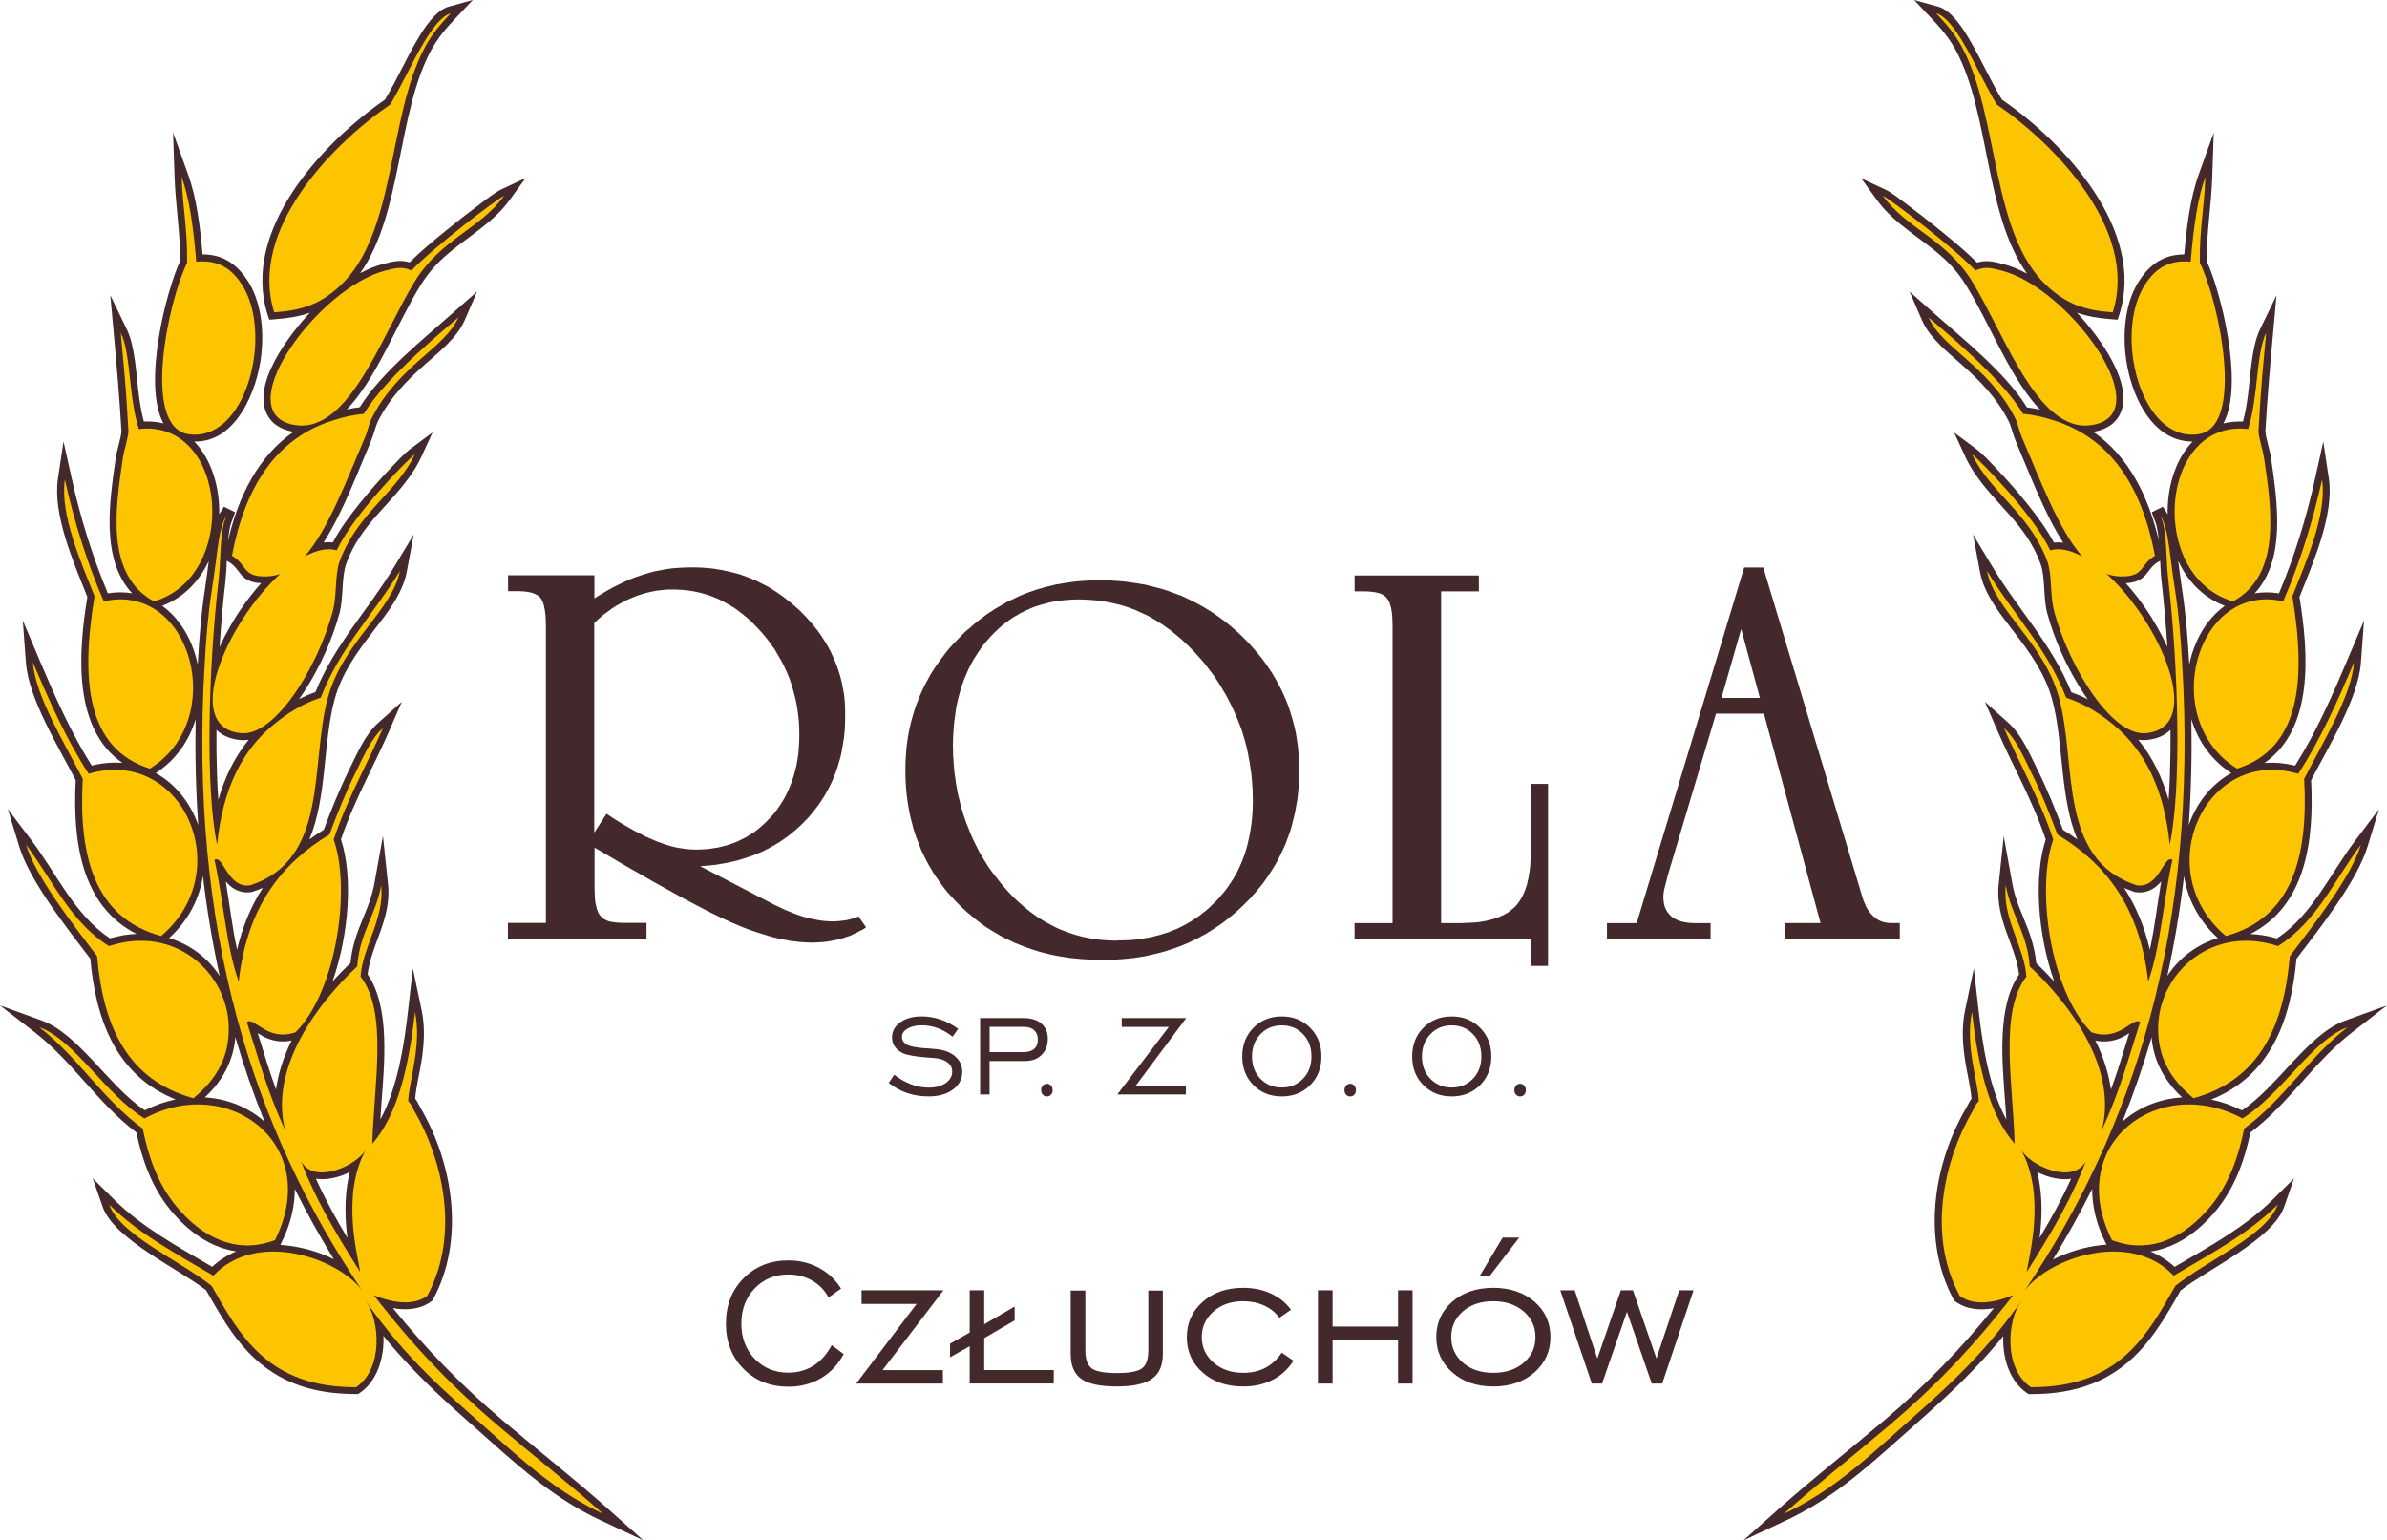
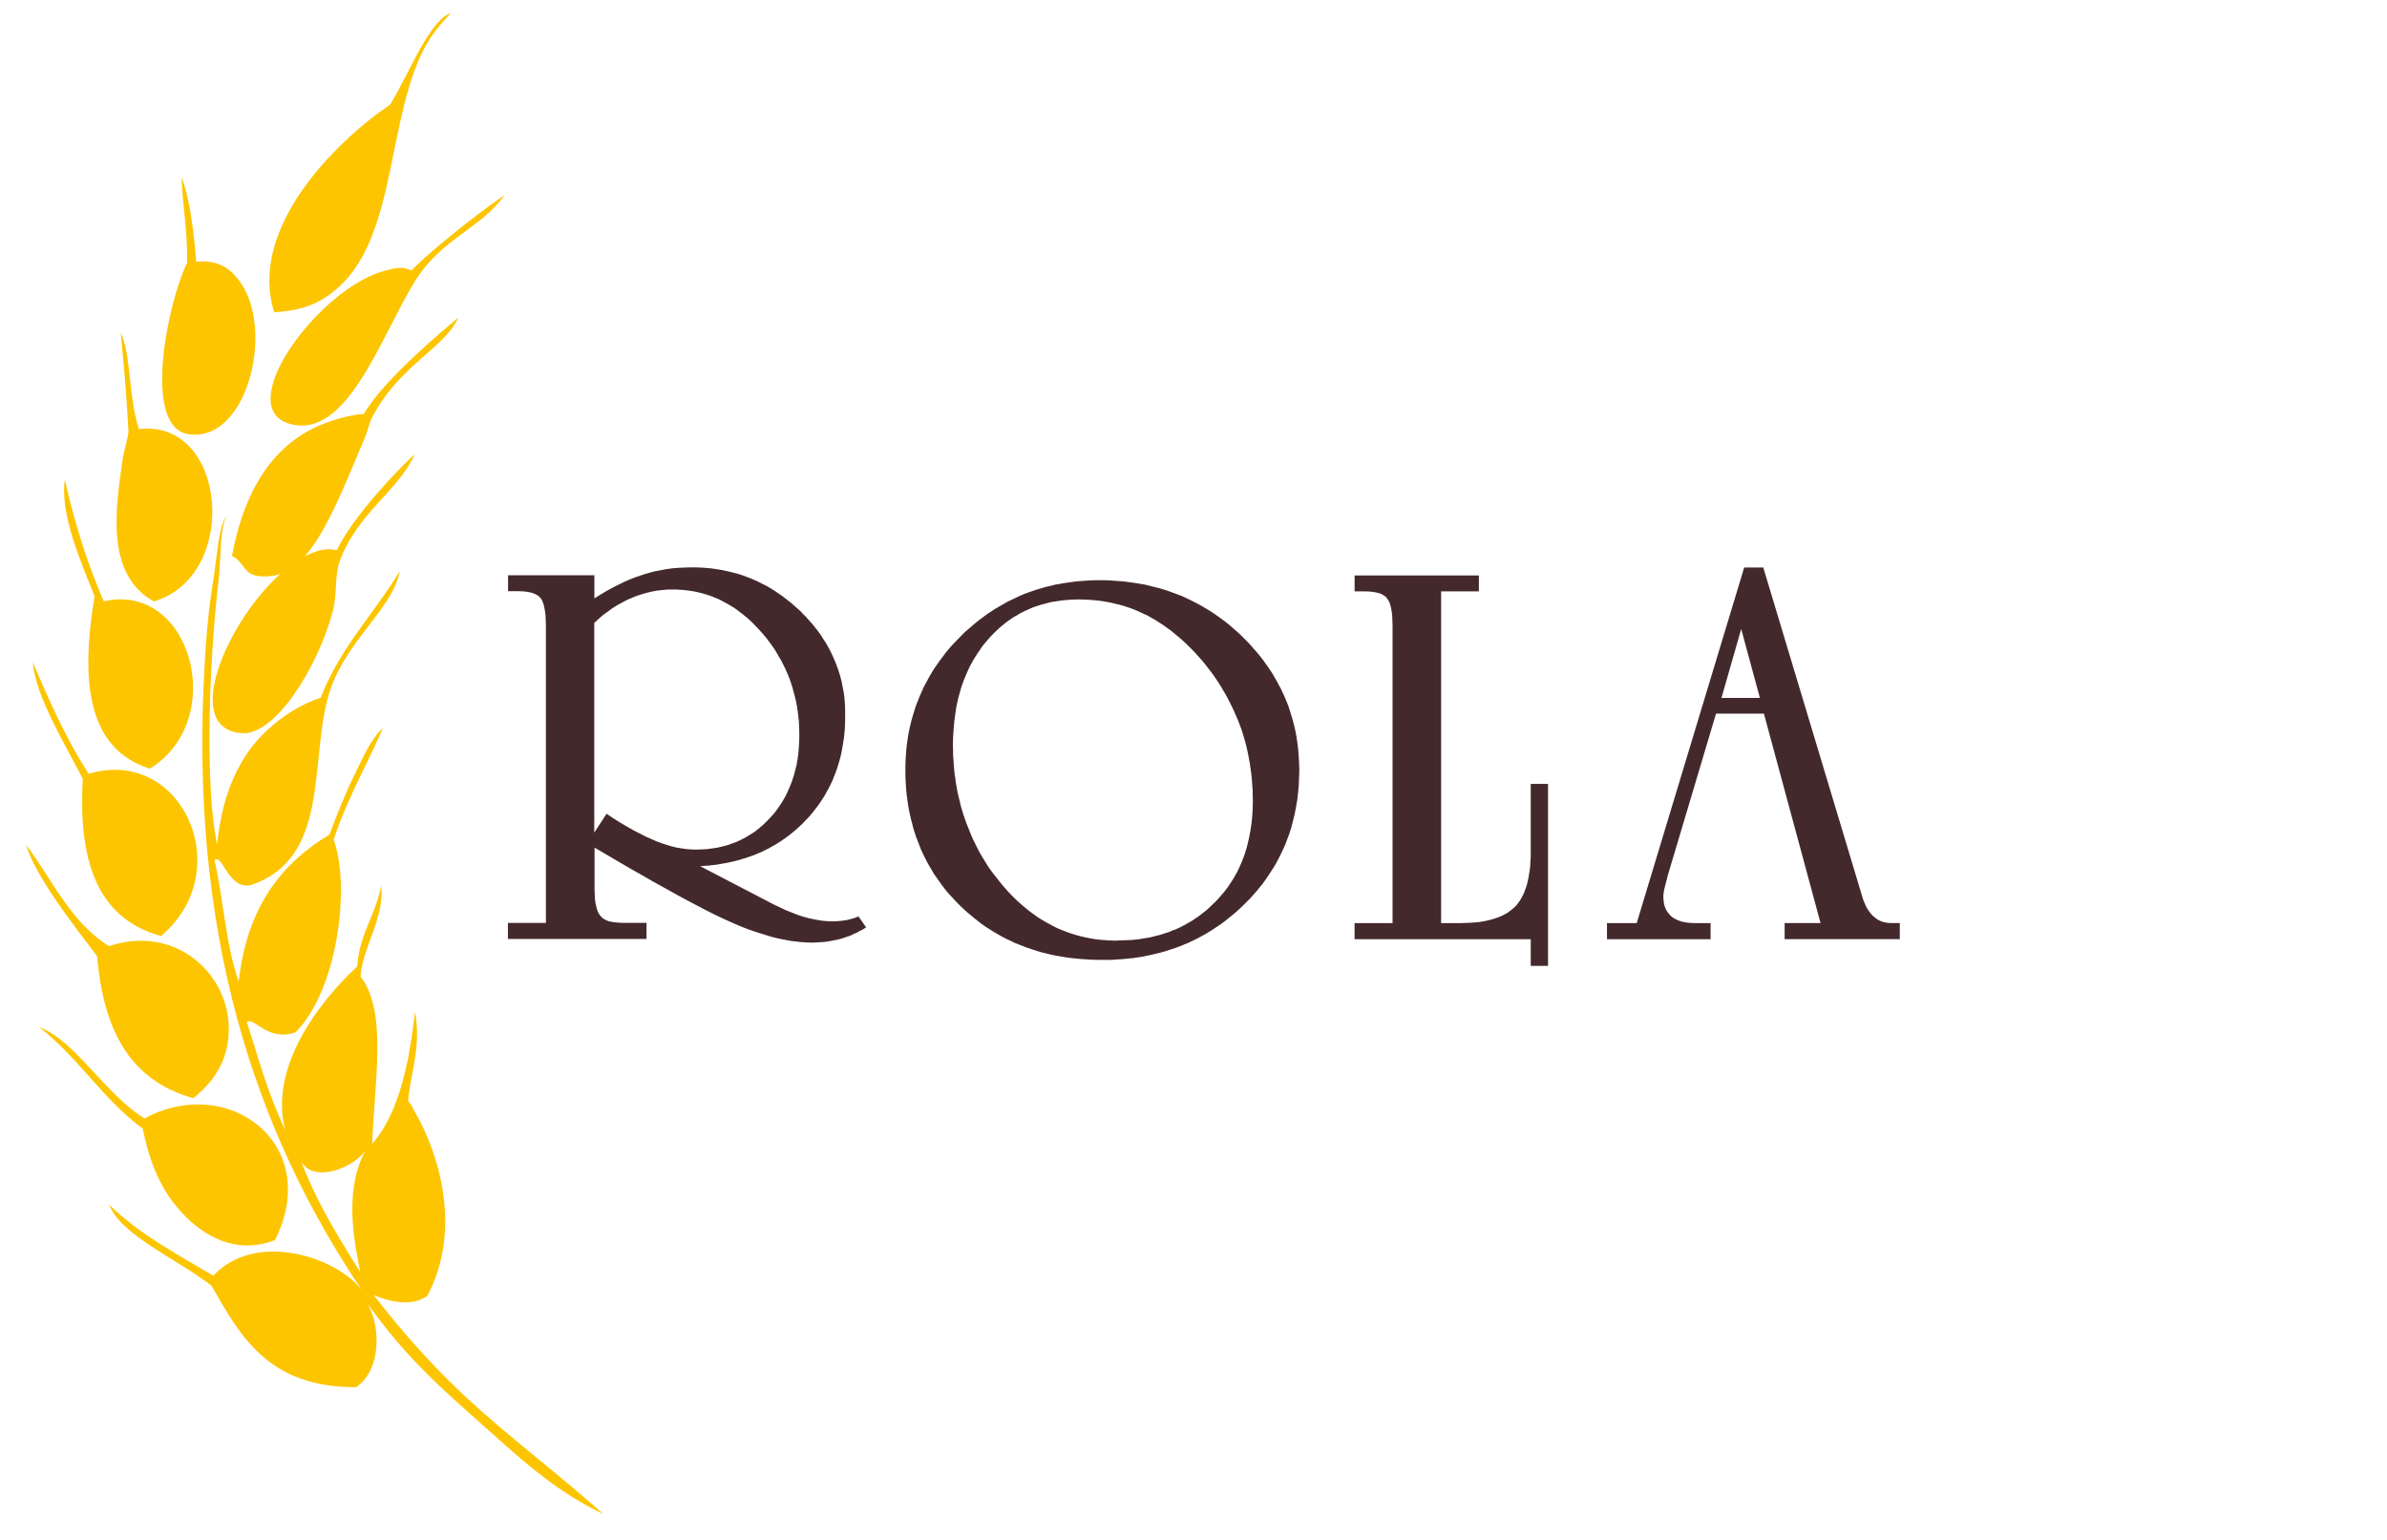
<svg xmlns="http://www.w3.org/2000/svg" xml:space="preserve" width="55.264mm" height="35.666mm" version="1.1" style="shape-rendering:geometricPrecision; text-rendering:geometricPrecision; image-rendering:optimizeQuality; fill-rule:evenodd; clip-rule:evenodd" viewBox="0 0 656.71 423.81">
  <defs>
    <style type="text/css">
   
    .fil0 {fill:#43292C}
    .fil2 {fill:#FDC500}
    .fil1 {fill:#43292C;fill-rule:nonzero}
   
  </style>
  </defs>
  <g id="Warstwa_x0020_1">
    <g id="_105553476005280">
      <path class="fil0" d="M163.49 171.35l0 57.73 3.39 -5.2 1.95 1.32 1.9 1.18 1.89 1.11 1.73 0.99 1.74 0.88 1.59 0.83 1.54 0.66 1.47 0.65 1.4 0.51 1.36 0.45 1.39 0.41 1.36 0.33 1.37 0.21 1.32 0.2 1.32 0.09 1.31 0.04 1.52 -0.04 1.51 -0.09 1.46 -0.2 1.42 -0.21 1.36 -0.33 1.38 -0.36 1.32 -0.46 1.31 -0.5 1.23 -0.59 1.24 -0.64 1.18 -0.73 1.18 -0.75 1.1 -0.87 1.09 -0.93 1.06 -1.01 1 -1.04 1 -1.09 0.91 -1.2 0.83 -1.19 0.77 -1.21 0.73 -1.29 0.63 -1.33 0.6 -1.36 0.54 -1.41 0.47 -1.42 0.41 -1.5 0.37 -1.5 0.27 -1.56 0.23 -1.6 0.13 -1.65 0.1 -1.68 0.04 -1.73 -0.04 -2.02 -0.1 -1.95 -0.22 -1.96 -0.27 -1.9 -0.37 -1.88 -0.47 -1.85 -0.5 -1.83 -0.59 -1.79 -0.69 -1.73 -0.78 -1.73 -0.82 -1.64 -0.94 -1.63 -0.97 -1.65 -1.1 -1.55 -1.17 -1.57 -1.25 -1.49 -1.31 -1.42 -1.32 -1.37 -1.38 -1.28 -1.4 -1.13 -0.73 -0.55 -0.7 -0.55 -0.71 -0.51 -0.74 -0.45 -0.77 -0.46 -0.73 -0.41 -0.77 -0.41 -0.74 -0.4 -0.75 -0.37 -0.8 -0.32 -0.77 -0.32 -0.82 -0.31 -0.77 -0.24 -0.82 -0.25 -0.82 -0.23 -0.82 -0.19 -0.82 -0.18 -0.82 -0.14 -0.86 -0.13 -0.87 -0.09 -0.83 -0.1 -0.85 -0.04 -0.92 -0.06 -0.86 0 -1.51 0 -1.45 0.15 -1.47 0.16 -1.48 0.28 -1.39 0.33 -1.38 0.41 -1.41 0.46 -1.32 0.55 -1.38 0.59 -1.36 0.74 -1.32 0.72 -1.28 0.82 -1.23 0.91 -1.28 0.92 -1.19 1.05 -1.19 1.09 0 -0zm-23.75 86.99l0 0 0 -4.42 10.45 0 0 -81.98 -0.05 -1.33 -0.05 -1.23 -0.13 -1.09 -0.18 -1.01 -0.18 -0.86 -0.27 -0.77 -0.13 -0.32 -0.19 -0.34 -0.13 -0.27 -0.19 -0.22 -0.23 -0.23 -0.22 -0.22 -0.26 -0.19 -0.28 -0.18 -0.64 -0.32 -0.73 -0.27 -0.82 -0.19 -0.91 -0.14 -1.01 -0.08 -1.08 -0.03 -2.73 0 0 -4.39 23.75 0 0 6.37 1.68 -1.05 1.66 -0.99 1.64 -0.91 1.64 -0.82 1.6 -0.78 1.64 -0.72 1.64 -0.63 1.64 -0.55 1.61 -0.5 1.66 -0.46 1.65 -0.31 1.69 -0.32 1.7 -0.24 1.71 -0.13 1.76 -0.09 1.72 -0.03 1.09 0 1.1 0.03 1.05 0.05 1.04 0.09 1.05 0.08 1.05 0.14 1.07 0.18 0.99 0.15 1.02 0.22 0.98 0.22 1 0.24 0.97 0.26 0.96 0.27 0.96 0.33 0.95 0.36 0.95 0.35 0.91 0.39 0.92 0.4 0.91 0.46 0.9 0.46 0.92 0.46 0.87 0.5 0.87 0.55 0.86 0.55 0.87 0.6 0.82 0.57 0.82 0.63 0.82 0.65 0.82 0.63 0.82 0.72 0.79 0.7 0.82 0.73 0.72 0.78 0.79 0.77 0.67 0.76 0.69 0.78 0.69 0.77 0.63 0.83 0.64 0.77 0.59 0.82 0.55 0.82 0.55 0.88 0.54 0.81 0.5 0.87 0.47 0.87 0.45 0.87 0.4 0.87 0.41 0.91 0.37 0.86 0.36 0.93 0.33 0.9 0.3 0.9 0.3 0.95 0.25 0.93 0.24 0.94 0.17 0.96 0.2 0.96 0.19 1 0.13 0.97 0.1 0.99 0.07 1 0.06 1.01 0.02 1.01 0 1.05 -0.02 2.17 -0.1 2.15 -0.22 2.11 -0.33 2.05 -0.18 1 -0.17 0.99 -0.23 1.01 -0.27 0.97 -0.27 0.95 -0.29 0.97 -0.31 0.9 -0.32 0.91 -0.37 0.91 -0.35 0.91 -0.42 0.87 -0.41 0.86 -0.46 0.87 -0.45 0.82 -0.47 0.85 -0.54 0.84 -0.5 0.78 -0.55 0.81 -0.59 0.78 -0.59 0.77 -0.58 0.73 -0.65 0.78 -0.63 0.72 -0.68 0.69 -0.69 0.72 -0.72 0.69 -0.69 0.65 -0.72 0.63 -0.79 0.64 -0.72 0.59 -0.78 0.59 -0.77 0.54 -0.82 0.57 -0.83 0.54 -0.82 0.5 -0.85 0.46 -0.82 0.49 -0.87 0.42 -0.91 0.46 -0.87 0.37 -0.93 0.4 -0.94 0.38 -0.92 0.3 -0.95 0.33 -1 0.3 -0.96 0.3 -0.99 0.26 -1.02 0.22 -1.01 0.24 -1.03 0.18 -1.06 0.18 -1.08 0.19 -2.14 0.23 -2.23 0.18 20.33 10.57 1.09 0.51 1.05 0.49 1.05 0.51 1.05 0.41 1.01 0.41 1.05 0.41 1.04 0.35 1.03 0.32 1.04 0.28 1.01 0.23 1 0.19 0.95 0.18 0.96 0.14 0.96 0.09 0.91 0.05 0.92 0.04 1.01 -0.04 0.95 -0.08 0.9 -0.11 0.92 -0.12 0.83 -0.2 0.8 -0.21 0.89 -0.29 0.8 -0.32 2.09 3.01 -0.85 0.55 -0.88 0.45 -0.85 0.46 -0.91 0.4 -0.87 0.44 -0.91 0.28 -0.92 0.33 -0.91 0.27 -0.92 0.23 -0.96 0.18 -0.95 0.19 -0.96 0.15 -1.01 0.12 -0.99 0.05 -1.01 0.06 -1.05 0.03 -1.11 -0.03 -1.09 -0.06 -1.14 -0.08 -1.18 -0.15 -1.18 -0.13 -1.2 -0.23 -1.23 -0.23 -1.27 -0.27 -1.29 -0.31 -1.26 -0.37 -1.34 -0.42 -1.36 -0.41 -1.38 -0.46 -1.41 -0.49 -1.43 -0.55 -1.39 -0.58 -1.52 -0.65 -1.65 -0.74 -1.77 -0.82 -1.88 -0.91 -1.99 -1 -2.19 -1.15 -2.24 -1.17 -2.41 -1.29 -2.56 -1.42 -2.63 -1.46 -2.79 -1.54 -2.92 -1.69 -3.05 -1.73 -3.14 -1.82 -3.34 -1.97 -3.42 -2 0 11.46 0.05 1.32 0.05 1.18 0.12 1.09 0.2 0.95 0.21 0.87 0.29 0.74 0.13 0.35 0.18 0.28 0.18 0.28 0.2 0.25 0.22 0.24 0.19 0.23 0.26 0.17 0.29 0.23 0.32 0.15 0.31 0.18 0.31 0.14 0.37 0.14 0.84 0.18 0.9 0.14 1.01 0.08 1.09 0.06 6.58 0 0 4.42 -38.03 0 0 0zm167.76 0.4l2.05 -0.05 1.99 -0.09 1.96 -0.22 1.89 -0.32 0.94 -0.14 0.92 -0.23 0.89 -0.24 0.92 -0.22 0.86 -0.27 0.86 -0.28 0.87 -0.26 0.82 -0.38 0.87 -0.3 0.82 -0.37 0.82 -0.4 0.78 -0.41 0.77 -0.42 0.75 -0.44 0.8 -0.46 0.73 -0.51 0.76 -0.5 0.75 -0.55 0.66 -0.55 0.74 -0.54 0.69 -0.61 0.67 -0.63 0.63 -0.64 0.7 -0.64 0.63 -0.66 0.61 -0.69 0.58 -0.69 0.6 -0.69 0.55 -0.72 0.53 -0.72 0.51 -0.77 0.51 -0.78 0.46 -0.72 0.47 -0.83 0.44 -0.77 0.41 -0.83 0.37 -0.81 0.37 -0.84 0.36 -0.85 0.32 -0.87 0.33 -0.86 0.27 -0.91 0.28 -0.91 0.22 -0.9 0.44 -1.89 0.36 -1.92 0.29 -1.94 0.2 -2.05 0.12 -2.07 0.05 -2.14 -0.05 -1.28 0 -1.28 -0.09 -1.29 -0.09 -1.26 -0.1 -1.23 -0.13 -1.29 -0.2 -1.27 -0.16 -1.23 -0.24 -1.24 -0.22 -1.23 -0.27 -1.28 -0.27 -1.18 -0.33 -1.24 -0.36 -1.22 -0.36 -1.23 -0.41 -1.19 -0.46 -1.2 -0.46 -1.18 -0.5 -1.14 -0.5 -1.18 -0.55 -1.14 -0.54 -1.1 -0.58 -1.13 -0.6 -1.11 -0.65 -1.1 -0.63 -1.09 -0.69 -1.09 -0.69 -1.04 -0.72 -1.06 -0.78 -1.05 -0.78 -1 -0.76 -1 -0.92 -1.1 -0.95 -1.04 -0.92 -1.05 -0.95 -0.96 -0.95 -0.96 -0.95 -0.9 -1 -0.92 -0.97 -0.81 -0.99 -0.82 -1.03 -0.83 -1.04 -0.73 -1 -0.73 -1.05 -0.64 -1.04 -0.69 -1.05 -0.58 -1.04 -0.6 -1.1 -0.49 -1.1 -0.51 -1.1 -0.5 -1.11 -0.42 -1.15 -0.41 -1.14 -0.36 -1.14 -0.31 -1.19 -0.28 -1.14 -0.27 -1.23 -0.22 -1.18 -0.2 -1.26 -0.17 -1.17 -0.09 -1.27 -0.1 -1.23 -0.04 -1.28 -0.05 -1.91 0.05 -1.87 0.14 -0.92 0.09 -0.91 0.13 -0.88 0.14 -0.92 0.13 -0.85 0.19 -0.82 0.23 -0.88 0.22 -0.81 0.23 -0.82 0.27 -0.83 0.27 -0.81 0.33 -0.77 0.36 -0.78 0.33 -0.77 0.4 -0.77 0.37 -0.73 0.47 -0.73 0.39 -0.73 0.46 -0.69 0.5 -0.74 0.5 -0.67 0.56 -0.69 0.54 -0.65 0.56 -0.63 0.59 -0.67 0.64 -0.59 0.6 -0.65 0.68 -0.59 0.68 -0.59 0.69 -0.62 0.73 -0.52 0.69 -0.52 0.78 -0.5 0.72 -0.5 0.79 -0.49 0.75 -0.46 0.79 -0.88 1.64 -0.76 1.68 -0.73 1.73 -0.66 1.81 -0.54 1.85 -0.5 1.9 -0.43 1.97 -0.29 2.03 -0.28 2.06 -0.18 2.15 -0.14 2.19 -0.05 2.23 0.05 1.32 0 1.29 0.11 1.33 0.07 1.27 0.11 1.28 0.13 1.28 0.2 1.27 0.16 1.27 0.22 1.24 0.23 1.3 0.29 1.22 0.31 1.23 0.27 1.23 0.37 1.18 0.35 1.23 0.41 1.18 0.41 1.18 0.47 1.15 0.45 1.14 0.46 1.14 0.5 1.12 0.55 1.11 0.54 1.09 0.53 1.06 0.62 1.09 0.61 0.99 0.65 1.05 0.63 1.02 0.69 0.99 0.72 0.96 0.75 0.96 0.77 0.97 0.82 1.03 0.87 1.01 0.85 0.96 0.87 0.91 0.91 0.92 0.91 0.86 0.92 0.82 0.9 0.77 0.93 0.77 0.94 0.73 0.96 0.69 0.95 0.68 0.97 0.59 1 0.6 1.01 0.55 1.01 0.55 1 0.51 1.05 0.47 1 0.38 1.07 0.42 1.09 0.37 1.05 0.33 1.09 0.3 1.14 0.28 1.1 0.23 1.13 0.22 1.15 0.19 1.17 0.13 1.19 0.09 1.19 0.09 1.23 0.05 1.24 0 0.46 0 -0.46 0 0 0zm-4.33 5.33l0 0 -1.46 0 -1.46 -0.03 -1.46 -0.1 -1.43 -0.09 -1.36 -0.14 -1.41 -0.13 -1.38 -0.2 -1.32 -0.21 -1.36 -0.24 -1.34 -0.27 -1.27 -0.32 -1.28 -0.3 -1.27 -0.38 -1.28 -0.41 -1.22 -0.41 -1.24 -0.46 -1.18 -0.46 -1.24 -0.49 -1.13 -0.57 -1.19 -0.54 -1.15 -0.59 -1.12 -0.64 -1.1 -0.64 -1.1 -0.68 -1.09 -0.69 -1.04 -0.72 -1.05 -0.79 -1.01 -0.81 -1 -0.83 -1.01 -0.82 -0.99 -0.91 -0.97 -0.91 -0.91 -0.9 -0.9 -0.96 -0.87 -0.95 -0.88 -0.95 -0.8 -1.01 -0.79 -1.02 -0.72 -1.03 -0.72 -1.02 -0.74 -1.05 -0.62 -1.08 -0.65 -1.09 -0.63 -1.12 -0.55 -1.09 -0.55 -1.14 -0.54 -1.13 -0.45 -1.18 -0.46 -1.2 -0.46 -1.17 -0.41 -1.25 -0.37 -1.18 -0.31 -1.27 -0.33 -1.24 -0.29 -1.28 -0.26 -1.27 -0.23 -1.3 -0.19 -1.36 -0.17 -1.3 -0.14 -1.32 -0.09 -1.37 -0.08 -1.37 -0.05 -1.41 0 -1.42 0 -1.36 0.05 -1.34 0.08 -1.36 0.09 -1.32 0.14 -1.28 0.17 -1.32 0.19 -1.28 0.23 -1.28 0.26 -1.23 0.29 -1.27 0.33 -1.2 0.36 -1.23 0.37 -1.22 0.39 -1.2 0.47 -1.13 0.45 -1.18 0.5 -1.14 0.51 -1.15 0.59 -1.15 0.58 -1.08 0.59 -1.09 0.65 -1.09 0.68 -1.09 0.74 -1.06 0.73 -1.04 0.77 -1.01 0.77 -1.05 0.82 -1.02 0.87 -0.99 0.91 -0.97 0.92 -0.94 0.95 -0.98 0.94 -0.95 1.01 -0.84 1.01 -0.89 1 -0.86 1.05 -0.82 1.03 -0.76 1.06 -0.79 1.06 -0.68 1.09 -0.73 1.1 -0.63 1.15 -0.65 1.08 -0.64 1.14 -0.54 1.18 -0.56 1.15 -0.55 1.19 -0.5 1.17 -0.44 1.22 -0.42 1.19 -0.41 1.27 -0.36 1.23 -0.36 1.29 -0.28 1.22 -0.32 1.34 -0.22 1.27 -0.23 1.32 -0.18 1.33 -0.19 1.32 -0.13 1.37 -0.09 1.38 -0.1 1.36 -0.06 1.41 0 1.47 0 1.4 0.06 1.42 0.1 1.36 0.09 1.43 0.13 1.36 0.19 1.32 0.18 1.36 0.23 1.34 0.22 1.31 0.32 1.27 0.32 1.28 0.32 1.28 0.36 1.28 0.41 1.23 0.46 1.24 0.46 1.22 0.45 1.18 0.55 1.19 0.56 1.17 0.59 1.15 0.59 1.14 0.65 1.14 0.68 1.13 0.68 1.09 0.74 1.09 0.76 1.06 0.78 1.1 0.83 1.04 0.86 1.01 0.88 1.05 0.91 1.01 0.96 0.94 0.94 0.96 0.97 0.91 1.01 0.87 1.01 0.87 1 0.81 1 0.79 1.05 0.75 1.05 0.71 1.04 0.72 1.06 0.64 1.1 0.64 1.09 0.6 1.14 0.59 1.08 0.54 1.15 0.52 1.15 0.49 1.18 0.46 1.15 0.4 1.18 0.37 1.22 0.36 1.19 0.33 1.23 0.32 1.23 0.27 1.28 0.22 1.23 0.19 1.27 0.19 1.33 0.13 1.28 0.1 1.32 0.08 1.32 0.06 1.34 0.04 1.36 -0.04 1.37 -0.06 1.36 -0.04 1.36 -0.13 1.33 -0.13 1.32 -0.14 1.32 -0.24 1.28 -0.22 1.31 -0.24 1.24 -0.31 1.28 -0.31 1.23 -0.31 1.23 -0.38 1.23 -0.41 1.18 -0.45 1.18 -0.44 1.19 -0.51 1.13 -0.53 1.15 -0.56 1.13 -0.59 1.14 -0.6 1.1 -0.68 1.09 -0.69 1.06 -0.69 1.06 -0.72 1.04 -0.76 1.04 -0.83 1.02 -0.81 0.99 -0.87 0.96 -0.87 1 -0.92 0.9 -0.96 0.97 -0.94 0.89 -1.01 0.92 -1.02 0.87 -1.03 0.81 -1 0.83 -1.05 0.77 -1.1 0.74 -1.11 0.74 -1.07 0.68 -1.09 0.67 -1.15 0.61 -1.15 0.64 -1.18 0.55 -1.13 0.55 -1.19 0.49 -1.23 0.51 -1.24 0.45 -1.24 0.4 -1.23 0.42 -1.27 0.37 -1.29 0.32 -1.32 0.31 -1.3 0.29 -1.33 0.27 -1.33 0.21 -1.36 0.2 -1.37 0.13 -1.43 0.14 -1.41 0.09 -1.4 0.1 -1.42 0.03 -1.46 0 -2.23 0 1.59 0 0.64 0zm103.7 -105.76l0 4.38 -10.39 0 0 91.28 5.47 0 1.29 -0.05 1.23 -0.05 1.13 -0.07 1.13 -0.09 1.11 -0.18 0.99 -0.18 1.01 -0.24 0.96 -0.26 0.87 -0.29 0.86 -0.31 0.82 -0.36 0.78 -0.42 0.72 -0.4 0.64 -0.5 0.65 -0.51 0.58 -0.49 0.55 -0.59 0.49 -0.64 0.46 -0.67 0.43 -0.73 0.41 -0.79 0.36 -0.82 0.32 -0.9 0.32 -0.93 0.22 -0.95 0.23 -1 0.18 -1.11 0.18 -1.09 0.13 -1.14 0.05 -1.23 0.09 -1.23 0 -1.3 0 -18.77 4.76 0 0 50.07 -4.76 0 0 -7.34 -48.47 0 0 -4.43 10.45 0 0 -81.98 -0.05 -1.33 -0.04 -1.22 -0.13 -1.1 -0.17 -1.01 -0.23 -0.86 -0.23 -0.77 -0.19 -0.34 -0.18 -0.3 -0.19 -0.28 -0.17 -0.24 -0.19 -0.24 -0.24 -0.22 -0.27 -0.18 -0.27 -0.18 -0.28 -0.19 -0.36 -0.14 -0.31 -0.14 -0.37 -0.11 -0.86 -0.2 -0.9 -0.13 -1.01 -0.09 -1.1 -0.04 -2.7 0 0 -4.38 34.19 0 0 -0zm66.74 33.7l10.57 0 -5.14 -18.96 -5.43 18.96zm-31.5 66.39l0 0 0 -4.43 8.18 0 29.57 -97.84 5.25 0 26.96 89.64 0.31 1.05 0.31 0.97 0.38 0.86 0.36 0.82 0.41 0.73 0.46 0.64 0.47 0.6 0.49 0.53 0.55 0.45 0.53 0.42 0.6 0.36 0.63 0.28 0.69 0.22 0.7 0.15 0.72 0.08 0.73 0.03 2.26 0 0 4.43 -31.68 0 0 -4.43 9.88 0 -15.58 -57.62 -13.18 0 -13.4 44.95 0 0.15 -0.49 1.86 -0.37 1.45 -0.18 1.13 -0.06 0.84 0.06 0.82 0.08 0.83 0.18 0.78 0.23 0.67 0.31 0.64 0.42 0.64 0.46 0.54 0.49 0.51 0.59 0.42 0.69 0.38 0.69 0.31 0.81 0.28 0.83 0.17 0.92 0.15 0.96 0.08 1.04 0.03 4.25 0 0 4.43 -28.51 0z" />
-       <path class="fil1" d="M418.23 298.18c0.44,0 0.81,0.16 1.11,0.49 0.3,0.33 0.45,0.75 0.45,1.27 0,0.5 -0.15,0.91 -0.45,1.23 -0.3,0.33 -0.67,0.49 -1.11,0.49 -0.45,0 -0.84,-0.16 -1.14,-0.49 -0.31,-0.32 -0.46,-0.73 -0.46,-1.23 0,-0.51 0.16,-0.93 0.47,-1.26 0.31,-0.34 0.69,-0.51 1.13,-0.51zm-18.85 3.48c-3.14,0 -5.74,-1.04 -7.79,-3.11 -2.05,-2.07 -3.07,-4.7 -3.07,-7.89 0,-3.19 1.03,-5.83 3.08,-7.9 2.05,-2.07 4.65,-3.11 7.78,-3.11 3.15,0 5.75,1.04 7.82,3.12 2.07,2.08 3.1,4.71 3.1,7.89 0,3.19 -1.03,5.82 -3.09,7.89 -2.07,2.07 -4.67,3.11 -7.83,3.11l0 0zm0 -2.45c2.36,0 4.31,-0.81 5.86,-2.41 1.54,-1.61 2.32,-3.66 2.32,-6.13 0,-2.48 -0.77,-4.53 -2.31,-6.14 -1.54,-1.61 -3.5,-2.42 -5.87,-2.42 -2.36,0 -4.31,0.81 -5.86,2.43 -1.54,1.62 -2.32,3.66 -2.32,6.13 0,2.48 0.77,4.52 2.32,6.13 1.55,1.61 3.51,2.41 5.86,2.41zm-27.9 -1.03c0.44,0 0.81,0.16 1.11,0.49 0.3,0.33 0.45,0.75 0.45,1.27 0,0.5 -0.15,0.91 -0.45,1.23 -0.3,0.33 -0.67,0.49 -1.11,0.49 -0.45,0 -0.84,-0.16 -1.14,-0.49 -0.3,-0.32 -0.45,-0.73 -0.45,-1.23 0,-0.51 0.16,-0.93 0.47,-1.26 0.31,-0.34 0.69,-0.51 1.13,-0.51zm-18.85 3.48c-3.14,0 -5.74,-1.04 -7.79,-3.11 -2.05,-2.07 -3.07,-4.7 -3.07,-7.89 0,-3.19 1.03,-5.83 3.08,-7.9 2.05,-2.07 4.65,-3.11 7.78,-3.11 3.15,0 5.75,1.04 7.82,3.12 2.07,2.08 3.1,4.71 3.1,7.89 0,3.19 -1.03,5.82 -3.09,7.89 -2.06,2.07 -4.67,3.11 -7.83,3.11l0 0zm0 -2.45c2.36,0 4.31,-0.81 5.86,-2.41 1.54,-1.61 2.32,-3.66 2.32,-6.13 0,-2.48 -0.77,-4.53 -2.31,-6.14 -1.54,-1.61 -3.5,-2.42 -5.87,-2.42 -2.36,0 -4.31,0.81 -5.86,2.43 -1.55,1.62 -2.32,3.66 -2.32,6.13 0,2.48 0.77,4.52 2.32,6.13 1.55,1.61 3.51,2.41 5.86,2.41zm-45.23 1.9l14.18 -18.58 -12.97 0 0 -2.42 17.73 0 -13.86 18.59 13.78 0 0 2.41 -18.85 0zm-19.36 -2.93c0.44,0 0.81,0.16 1.11,0.49 0.3,0.33 0.45,0.75 0.45,1.27 0,0.5 -0.15,0.91 -0.45,1.23 -0.3,0.33 -0.67,0.49 -1.11,0.49 -0.45,0 -0.84,-0.16 -1.14,-0.49 -0.31,-0.32 -0.46,-0.73 -0.46,-1.23 0,-0.51 0.16,-0.93 0.47,-1.26 0.31,-0.34 0.69,-0.51 1.13,-0.51zm-18.39 2.93l0 -21 12.04 0c2.05,0 3.65,0.51 4.82,1.52 1.18,1.02 1.76,2.4 1.76,4.17 0,1.83 -0.57,3.3 -1.7,4.43 -1.14,1.13 -2.65,1.69 -4.54,1.69l-9.78 0 0 9.19 -2.6 0 -0 0zm2.6 -11.64l9.27 0c1.32,0 2.32,-0.29 2.99,-0.88 0.68,-0.58 1.02,-1.44 1.02,-2.57 0,-1.1 -0.34,-1.96 -1.02,-2.58 -0.67,-0.62 -1.63,-0.92 -2.86,-0.92l-9.39 0 0 6.94zm-27.76 8.49l1.53 -2.27c1.48,1.16 3.03,2.04 4.63,2.64 1.6,0.61 3.19,0.91 4.77,0.91 1.94,0 3.52,-0.41 4.73,-1.23 1.21,-0.83 1.82,-1.89 1.82,-3.18 0,-1.03 -0.44,-1.88 -1.31,-2.54 -0.86,-0.67 -2.07,-1.06 -3.6,-1.19 -0.37,-0.04 -0.9,-0.08 -1.6,-0.12 -3.45,-0.24 -5.8,-0.65 -7.06,-1.21 -0.97,-0.47 -1.72,-1.08 -2.23,-1.82 -0.51,-0.74 -0.76,-1.58 -0.76,-2.5 0,-1.69 0.75,-3.08 2.27,-4.17 1.51,-1.09 3.47,-1.64 5.88,-1.64 1.75,0 3.48,0.29 5.18,0.86 1.71,0.58 3.33,1.43 4.86,2.56l-1.52 2.17c-1.3,-1.04 -2.66,-1.83 -4.08,-2.35 -1.43,-0.53 -2.9,-0.79 -4.4,-0.79 -1.59,0 -2.89,0.31 -3.92,0.92 -1.03,0.62 -1.54,1.38 -1.54,2.31 0,0.36 0.08,0.7 0.25,1.01 0.16,0.31 0.42,0.59 0.76,0.86 0.86,0.65 2.73,1.06 5.6,1.23 1.32,0.08 2.34,0.16 3.06,0.25 2.14,0.25 3.82,0.93 5.07,2.06 1.24,1.13 1.86,2.52 1.86,4.17 0,1.97 -0.85,3.58 -2.56,4.85 -1.71,1.27 -3.94,1.9 -6.71,1.9 -2.09,0 -4.04,-0.3 -5.83,-0.91 -1.79,-0.6 -3.51,-1.54 -5.13,-2.79l0 0z" />
-       <path class="fil1" d="M437.94 380.65l-8.68 -25.65 3.97 0 6.24 18.77 6.46 -18.77 3.33 0 6.46 18.77 6.27 -18.77 3.94 0 -8.62 25.65 -2.88 0 -6.82 -19.73 -6.85 19.73 -2.82 0zm-28.04 -29.64l-2.77 0 6.28 -10.51 4.56 0 -8.08 10.51zm0.92 30.45c-4.56,0 -8.31,-1.29 -11.25,-3.87 -2.94,-2.58 -4.42,-5.82 -4.42,-9.73 0,-3.93 1.47,-7.17 4.4,-9.72 2.93,-2.55 6.69,-3.82 11.27,-3.82 4.62,0 8.4,1.27 11.34,3.81 2.93,2.54 4.4,5.78 4.4,9.73 0,3.93 -1.47,7.17 -4.42,9.75 -2.94,2.57 -6.72,3.85 -11.32,3.85zm0 -3.75c3.42,0 6.22,-0.92 8.38,-2.78 2.16,-1.85 3.24,-4.21 3.24,-7.07 0,-2.84 -1.09,-5.2 -3.26,-7.06 -2.17,-1.86 -4.96,-2.79 -8.36,-2.79 -3.4,0 -6.18,0.92 -8.33,2.78 -2.15,1.85 -3.23,4.21 -3.23,7.07 0,2.86 1.08,5.22 3.23,7.07 2.15,1.86 4.93,2.78 8.33,2.78l0 0zm-44.2 -8.98l0 11.92 -4.03 0 0 -25.65 4.03 0 0 9.97 18.01 0 0 -9.97 4 0 0 25.65 -4 0 0 -11.92 -18.01 0zm-10.76 5.65c-1.46,2.3 -3.37,4.06 -5.75,5.27 -2.37,1.21 -5.07,1.81 -8.09,1.81 -4.51,0 -8.22,-1.27 -11.13,-3.82 -2.91,-2.55 -4.37,-5.79 -4.37,-9.72 0,-3.93 1.46,-7.17 4.37,-9.75 2.91,-2.57 6.62,-3.85 11.13,-3.85 2.8,0 5.34,0.52 7.63,1.58 2.29,1.05 4.12,2.53 5.52,4.45l-3.19 2.22c-1.06,-1.46 -2.45,-2.58 -4.18,-3.37 -1.73,-0.79 -3.66,-1.19 -5.78,-1.19 -3.29,0 -6.01,0.93 -8.16,2.81 -2.15,1.88 -3.23,4.22 -3.23,7.04 0,2.82 1.08,5.17 3.24,7.04 2.16,1.88 4.88,2.81 8.15,2.81 2.28,0 4.3,-0.45 6.04,-1.35 1.73,-0.9 3.27,-2.29 4.59,-4.2l3.21 2.22zm-61.29 -19.31l4.03 0 0 16.43c0,2.46 0.59,4.12 1.74,4.98 1.16,0.86 3.47,1.29 6.91,1.29 3.45,0 5.77,-0.43 6.93,-1.29 1.16,-0.86 1.74,-2.52 1.74,-4.98l0 -16.43 4 0 0 17.48c0,3.15 -0.99,5.41 -2.99,6.81 -1.99,1.4 -5.24,2.1 -9.74,2.1 -4.49,0 -7.71,-0.69 -9.68,-2.07 -1.96,-1.38 -2.94,-3.66 -2.94,-6.85l0 -17.48zm-27.79 25.58l0 -10.27 -5.4 3.06 0 -3.75 5.4 -3.07 0 -11.62 4 0 0 9.35 8.37 -4.87 0 3.81 -8.37 4.87 0 8.79 19.13 0 0 3.69 -23.12 0zm-31.22 0l16.61 -21.89 -15.13 0 0 -3.75 22.52 0 -16.76 21.96 16.61 0 0 3.69 -23.84 0 0 0zm-6.75 -10.57l3.3 2.46c-1.52,2.88 -3.61,5.1 -6.24,6.65 -2.64,1.55 -5.65,2.33 -9.01,2.33 -4.97,0 -9.06,-1.64 -12.3,-4.91 -3.23,-3.27 -4.85,-7.42 -4.85,-12.45 0,-5.04 1.62,-9.2 4.87,-12.47 3.24,-3.27 7.34,-4.91 12.28,-4.91 3.07,0 5.85,0.67 8.38,2.01 2.52,1.34 4.58,3.26 6.16,5.74l-3.45 2.46c-1.05,-1.98 -2.54,-3.54 -4.5,-4.65 -1.97,-1.12 -4.16,-1.68 -6.58,-1.68 -3.72,0 -6.81,1.28 -9.25,3.83 -2.44,2.55 -3.66,5.78 -3.66,9.68 0,3.9 1.22,7.13 3.66,9.68 2.45,2.54 5.53,3.81 9.25,3.81 2.6,0 4.91,-0.65 6.94,-1.93 2.02,-1.28 3.69,-3.16 5.01,-5.64l0 0z" />
-       <path class="fil0" d="M96.22 322.47c-2.94,1.49 -6.35,2.29 -9.3,1.84 2.53,5.62 5.49,10.99 8.65,16.27 -0.17,-1.33 -0.3,-2.66 -0.39,-3.99 -0.32,-4.69 -0.11,-9.53 1.05,-14.12l0 0zm-16 -36.19c-2.6,0.54 -5.11,0.21 -7.61,-1.02 -0.34,-0.17 -1.01,-0.59 -1.71,-1.03 0.89,2.86 1.76,5.72 2.67,8.57 0.75,2.36 1.54,4.67 2.38,6.96 0.6,-4.61 2.14,-9.15 4.27,-13.49zm-7.9 -42.01c-0.9,0.4 -1.85,0.77 -2.85,1.09l-0.15 0.05 -0.16 0.02c-1.83,0.28 -3.54,-0.09 -5.08,-1.12 -0.73,-0.49 -1.37,-1.1 -1.94,-1.76 -0.01,-0.01 -0.02,-0.02 -0.03,-0.03 1.05,6.21 1.78,12.64 3.11,18.77 1.48,-6.3 3.81,-11.96 7.09,-17.02zm-16.49 -3.27c-0.93,6.12 -3.89,12.16 -9.3,17.09 5.58,1.69 10.49,5.22 13.9,10.4 -1.99,-9.04 -3.51,-18.2 -4.6,-27.49l-0 0zm-2.01 -43.16c-1.78,6.01 -5.47,11.27 -10.96,14.86 5.49,3.04 9.57,8.26 11.68,14.33 -0.67,-9.6 -0.9,-19.33 -0.72,-29.19zm3.62 -43.52c-2.57,5.54 -6.85,10.08 -12.82,12.36 5.23,3.78 8.47,9.83 9.77,16.16 0.01,-0.22 0.03,-0.43 0.04,-0.65 0.4,-6.62 0.89,-13.21 1.91,-19.77 0.42,-2.68 0.74,-5.4 1.1,-8.11zm15.33 154.26c-3.07,-7.63 -5.73,-15.36 -8.02,-23.19 -0.56,6.61 -3.53,11.97 -8.4,16.53 6.32,0.38 12.06,2.79 16.41,6.66l0 0zm8.33 18.53c0.04,4.64 -1.11,9.69 -3.73,14.93l-0.24 0.48c4.99,0.31 10.2,1.67 14.71,3.93 -3.91,-6.37 -7.48,-12.82 -10.74,-19.33zm-21.55 -126.31c-0.03,4.05 0.01,8.1 0.15,12.14 0.08,2.32 0.19,4.72 0.36,7.14 1.71,-6.03 4.37,-11.66 8.34,-16.54 -0.71,0.11 -1.43,0.13 -2.15,0.07 -2.53,-0.21 -4.91,-1.03 -6.7,-2.81zm2.85 -46.51c-0.09,2.01 -0.19,4 -0.4,5.86 -0.69,5.92 -1.21,11.89 -1.59,17.85 1.84,-4.04 4,-7.67 5.66,-10.12 1.74,-2.57 3.68,-5.09 5.78,-7.43 -0.31,-0.02 -0.62,-0.05 -0.94,-0.08 -5.2,-0.64 -4.71,-3.96 -8.02,-5.8l-0.49 -0.28zm22.87 -68.26c-2.9,1.02 -6.03,1.54 -9.69,1.81l-1.51 0.11 -0.46 -1.44c-7.31,-23.02 14.85,-47.09 32.29,-59.1 3.22,-5.3 5.74,-11.13 8.92,-16.5 1.83,-3.09 4.97,-8.09 8.65,-9.1l6.61 -1.82 -4.72 4.98c-2.61,2.75 -4.94,5.49 -6.75,8.84 -9.39,17.38 -7.92,44.98 -19.52,61.34 2.09,-1.11 4.24,-2.01 6.38,-2.56 2.71,-0.7 4.72,-1.18 7.22,-0.42 3.09,-3.07 6.62,-5.99 9.97,-8.71 3.1,-2.53 6.26,-5 9.47,-7.39 1.51,-1.13 4.08,-3.17 5.75,-3.95l6.71 -3.14 -4.35 6c-1.83,2.53 -4.01,4.66 -6.42,6.63 -7,5.74 -13.19,8.82 -18.17,16.96 -3.19,5.2 -5.87,10.86 -8.7,16.26 -2.68,5.13 -6.5,12.55 -11.53,17.81 1.16,-0.26 2.33,-0.46 3.56,-0.61 5.84,-9.47 17.64,-18.86 25.85,-26.14l6.45 -5.72 -3.42 7.91c-2.09,4.84 -7.01,8.71 -10.89,12.14 -5.22,4.62 -9.58,9.12 -12.84,15.39 -0.89,1.72 -1.22,3.76 -2,5.58 -3.59,8.36 -7.74,19.68 -13.1,28.06 0.84,-0.11 1.7,-0.12 2.56,-0.03 1.99,-3.81 4.85,-7.61 7.49,-10.88 2.69,-3.34 5.56,-6.58 8.52,-9.69 1.51,-1.58 3.64,-3.92 5.39,-5.21l6.03 -4.48 -3.15 6.82c-0.65,1.39 -1.4,2.73 -2.25,4.01 -6.04,9.18 -14.31,14.2 -18.36,25.28 -1.36,3.76 -0.69,9.3 -1.86,13.65 -0.97,3.56 -2.24,7.06 -3.72,10.44 -1.47,3.36 -4.07,8.49 -7.39,13.18 1.44,-0.74 2.94,-1.39 4.5,-1.94 5.31,-13.16 14.44,-22.47 21.59,-34.33l5.45 -9.04 -1.94 10.38c-1.15,6.14 -5.75,11.72 -9.46,16.57 -4.38,5.72 -8.45,11.38 -10.37,18.45 -3.2,11.76 -2.09,27.04 -6.94,38.51 1.26,-0.91 2.58,-1.8 3.96,-2.65 2.08,-5.55 4.3,-11.09 6.93,-16.4 2.17,-4.38 4.36,-9.73 8.06,-13.03l6.48 -5.78 -3.46 7.97c-1.9,4.38 -4.02,8.66 -6.09,12.96 -2.68,5.56 -5.23,11.1 -7.19,16.95 3.35,10.14 2.2,26.22 -2.33,39.06 1.62,-1.8 3.29,-3.49 4.94,-5.06 0.44,-4.65 1.8,-8.34 3.59,-12.67 1.25,-3.01 2.38,-5.87 2.97,-9.1l2.38 -13.17 1.4 13.31c0.3,2.82 -0.02,5.61 -0.69,8.36 -1.31,5.35 -4.34,11.02 -4.93,16.4 6.24,8.9 4.58,24.83 3.84,35.03 -0.12,1.63 -0.24,3.25 -0.34,4.88 4.78,-8.82 6.57,-20.67 7.61,-29.81l1.34 -11.74 2.43 11.57c0.98,4.68 0.65,9.47 -0.09,14.15 -0.51,3.21 -1.43,6.82 -1.7,10.08 0.67,0.87 0.84,1.48 1.47,2.56 9.04,15.44 12.25,36.32 3.51,52.59l-0.2 0.38 -0.34 0.26c-3.03,2.24 -6.87,2.52 -10.57,1.86 9.24,11.39 18.99,21.4 30.33,31.01 9.55,8.1 19.43,15.82 28.78,24.16l9.8 8.73 -11.88 -5.57c-11.97,-5.61 -21.21,-13.67 -30.95,-22.37 -4.02,-3.59 -8.07,-7.13 -12.03,-10.79 -6.07,-5.6 -11.56,-11.28 -16.65,-17.5 0.24,6.09 -1.78,12.44 -6.48,15.64l-0.48 0.33 -0.59 0c-12.69,0.02 -22.99,-3.6 -31.32,-13.38 -3.93,-4.61 -6.93,-9.92 -9.92,-15.17 -7.8,-6.03 -25.37,-14.08 -28.46,-22.96l-2.73 -7.84 5.89 5.85c7.61,7.57 17.69,13.06 26.96,18.49 1.95,-1.81 4.18,-3.22 6.62,-4.24 -7.02,-1.02 -13.26,-5.44 -18.17,-11.47 -4.97,-6.1 -7.71,-13.63 -9.29,-21.26 -10.59,-7.98 -17.52,-19.45 -27.9,-27.49l-9.65 -7.47 11.47 4.16c10.21,3.7 18.48,18.08 28.39,24.7 2.83,-1.42 5.68,-2.4 8.48,-2.98 -16.19,-6.47 -21.91,-21.55 -23.48,-38.73 -6.36,-8.35 -16.62,-21.26 -19.54,-30.84l-3.15 -10.32 6.51 8.61c6.88,9.11 11.82,20.46 21.59,26.96 2.44,-0.72 4.89,-1.13 7.31,-1.22 -15.27,-7.74 -17.58,-25.55 -16.73,-42.3 -4.7,-9.11 -12.97,-22.43 -13.7,-32.35l-0.86 -11.59 4.52 10.7c4.22,9.97 8.66,20.05 14.45,29.23 2.97,-0.73 5.79,-0.95 8.44,-0.73 -13.66,-9.46 -12.17,-30.29 -9.64,-45.67 -3.72,-9.35 -9.58,-22.64 -8.09,-32.58l1.53 -10.17 2.23 10.04c2.41,10.83 5.67,21.48 9.97,31.72 2.26,-0.36 4.5,-0.38 6.68,-0.02 -8.73,-9.31 -6.22,-25.43 -4.5,-37.21 0.35,-2.42 1.32,-4.96 1.56,-7.31 -0.51,-9.09 -1.3,-17.98 -2.12,-27.04l-0.95 -10.45 4.57 9.44c2.31,4.76 2.6,12.95 3.32,18.3 0.32,2.34 0.71,4.72 1.34,7.01 1.84,-0.08 3.65,0.09 5.38,0.52 -5.87,-10.92 0.9,-36.79 4.59,-44.65 0.06,-7.87 -1.26,-15.36 -1.52,-23.17l-0.41 -12.17 4.12 11.46c2.41,6.69 3.37,14.79 3.99,22.02 5.3,0.02 9.1,2.33 12.22,6.95 3.95,5.84 4.72,13.99 3.93,20.83 -1.13,9.76 -6.88,23.97 -18.42,23.72 4.94,5.14 6.99,12.88 6.85,20.01 0.12,-0.23 0.25,-0.44 0.39,-0.65l0.92 -1.43 3.06 1.51 -0.58 1.6c-0.26,0.73 -0.59,1.48 -0.76,2.24 -0.28,1.27 -0.47,2.62 -0.6,4.01 2.84,-12.16 8.22,-23.16 18.04,-29.97 -0.5,-0.08 -1.01,-0.19 -1.52,-0.34 -2.24,-0.62 -4.2,-1.82 -5.44,-3.82 -5.07,-8.24 5.51,-22.31 11.45,-28.61l0 -0z" />
      <path class="fil2" d="M75.45 85.94c-7.21,-22.72 16.13,-46.43 31.89,-57.18 2.78,-4.5 5.92,-11.43 9.15,-16.87 2.5,-4.23 5.06,-7.55 7.51,-8.23 -2.75,2.9 -5.13,5.69 -7.05,9.24 -10.39,19.23 -7.84,51.43 -23.5,65.84 -5.54,5.1 -10.57,6.65 -17.99,7.19l0 -0zm-23.71 33.49c-12.77,-2.07 -5.51,-36.53 -0.26,-47.12 0.13,-9.49 -1.23,-14.99 -1.52,-23.68 2.01,5.59 3.2,13.11 4.03,23.36 6.14,-0.57 9.61,1.92 12.38,6.03 9.07,13.4 1.46,43.99 -14.64,41.41zm62.29 -41.85c-9.34,15.2 -18.54,43.41 -34.26,39.05 -16.21,-4.49 8.04,-37.47 26.19,-42.18 3.1,-0.8 4.71,-1.17 7.23,-0.04 6.56,-6.78 23.38,-19.55 25.51,-20.55 -6.71,9.25 -17.33,11.74 -24.67,23.71zm-22.48 90.67c-4.39,16.05 -16.07,34.25 -25.14,33.47 -16.58,-1.38 -4.18,-30.37 10.68,-43.81 -1.8,0.61 -3.76,0.83 -5.95,0.58 -4.22,-0.52 -3.68,-3.54 -7.32,-5.58 3.64,-19.29 12.34,-32.38 27.73,-37.22 2.87,-0.91 5.23,-1.52 8.58,-1.84 5.77,-9.98 23.2,-24.05 25.96,-26.5 -3.63,8.38 -16.21,13.08 -23.67,27.41 -1.04,2 -1.12,3.52 -2.06,5.71 -5.07,11.79 -10.02,25.17 -16.51,32.61 3.2,-1.66 5.99,-2.45 8.8,-1.68 4.57,-9.8 19.35,-24.82 21.47,-26.39 -4.8,10.36 -15.8,16.13 -20.68,29.44 -1.37,3.79 -0.66,9.18 -1.9,13.8l0 0zm8.14 186.9c-29.97,-44.41 -47.78,-99.12 -43.36,-172.82 0.38,-6.41 0.86,-12.93 1.89,-19.59 1.13,-7.27 1.44,-11.09 2.09,-14.77 0.34,-1.93 0.91,-4.4 1.99,-6.07 -0.29,0.8 -0.63,1.59 -0.82,2.46 -0.96,4.29 -0.7,9.7 -1.38,15.59 -2.67,23.04 -3.71,56.7 -0.37,72.45 1.54,-15.53 7.01,-25.99 15.41,-32.94 3.81,-3.16 7.99,-5.83 13.1,-7.51 5.31,-13.75 14.74,-23.2 21.77,-34.86 -2.02,10.82 -15.64,19.57 -19.8,34.86 -5,18.4 0.43,44.48 -21.35,51.62 -6.27,0.96 -7.46,-8.57 -9.86,-6.98 2.5,10.93 3.12,23.46 6.67,33.47 2.32,-20.81 12,-32.64 24.97,-40.45 2.18,-5.84 4.46,-11.55 7.08,-16.84 2.24,-4.52 4.31,-9.49 7.63,-12.45 -1.92,4.42 -4.01,8.63 -6.06,12.89 -2.72,5.65 -5.38,11.38 -7.49,17.8 4.77,13.29 0.9,41.61 -10.49,53.01 -7.86,2.71 -11.37,-4.45 -13.39,-2.8 3.48,10.76 5.18,17.94 10.53,29.76 -4.54,-17.46 9.46,-35.46 19.83,-45.09 0.67,-9.31 5.1,-14.04 6.6,-22.32 0.96,9.13 -5.13,16.96 -5.69,25.11 7.56,9.77 3.71,29.33 3.23,46.01 7.13,-8.2 10.06,-21.45 11.75,-36.25 1.92,9.11 -1.58,18.63 -1.88,24.49 1.14,1.23 0.93,1.44 1.78,2.88 7.02,12 13,32.99 3.48,50.72 -4.97,3.68 -12.54,0.73 -14.74,-0.22 11.39,14.72 21.75,25.36 34.4,36.09 9.53,8.08 19.44,15.84 28.75,24.13 -12.18,-5.71 -21.31,-13.86 -30.49,-22.06 -12.52,-11.18 -23.56,-20.33 -34.86,-36.53 3.89,5.29 4.92,18.59 -2.65,23.73 -24.19,0.04 -31.86,-14.04 -39.75,-27.9 -8.92,-7.06 -25.26,-14.07 -28.13,-22.31 7.92,7.87 18.46,13.53 28.61,19.52 11.97,-12.72 34.49,-4.82 41.02,4.18l-0 0zm1.1 -39.06l0 0c-2.64,4.79 -14.38,9.89 -17.97,3.42 3.81,9.89 8.58,18.26 16.26,30.45 -0.4,-3.68 -5.55,-21.16 1.7,-33.87l0 0zm-61.04 -8.37c23.18,-12.52 49.09,7.17 35.9,33.48 -10.36,3.95 -19.93,-0.45 -27.34,-9.54 -4.62,-5.67 -7.42,-12.91 -9.04,-21.15 -10.99,-8.03 -17.77,-19.63 -28.46,-27.9 9.76,3.53 18.16,18.49 28.94,25.11l0 0zm2.59 -142.27c-13.43,-7.32 -10.53,-25.72 -8.58,-39.13 0.36,-2.48 1.4,-5.5 1.59,-7.54 -0.77,-13.75 -1.24,-17.38 -2.13,-27.25 2.87,5.93 2.1,17.65 4.99,26.51 24.37,-2.86 27.83,40.47 4.14,47.42zm-1.11 46.03c-17.19,-5.42 -19.15,-23.88 -15.21,-47.42 -3.62,-9.15 -9.6,-22.56 -8.17,-32.09 2.65,11.94 6.21,23.09 10.69,33.47 24.1,-5.51 34.43,32.63 12.69,46.03l0 0zm-16.83 1.41c25.73,-7.65 41.11,26.82 19.91,44.63 -18.21,-4.98 -22.72,-21.68 -21.54,-43.25 -4.91,-9.62 -13.05,-22.78 -13.73,-32.08 4.54,10.73 9.24,21.3 15.36,30.7zm28.82 89.26c-18.23,-5.01 -24.86,-19.9 -26.5,-39.07 -6.92,-9.1 -16.89,-21.89 -19.57,-30.68 7.24,9.58 12.15,21.22 22.83,27.9 18.1,-5.98 32.52,7.27 32.95,21.98 0.25,8.6 -3.47,14.76 -9.71,19.87l0 0z" />
-       <path class="fil0" d="M560.48 322.47c1.16,4.58 1.37,9.43 1.05,14.12 -0.09,1.34 -0.23,2.67 -0.39,3.99 3.16,-5.28 6.11,-10.65 8.65,-16.27 -2.95,0.46 -6.36,-0.35 -9.3,-1.84l0 0zm23.9 -78.19c3.29,5.06 5.62,10.72 7.09,17.02 1.33,-6.14 2.06,-12.56 3.11,-18.77 -0.01,0.01 -0.02,0.02 -0.03,0.03 -1.83,2.13 -4.13,3.33 -7.02,2.89l-0.16 -0.02 -0.15 -0.05c-1,-0.33 -1.95,-0.7 -2.85,-1.09zm-7.9 42.01c2.13,4.33 3.67,8.88 4.27,13.49 0.84,-2.29 1.63,-4.61 2.38,-6.96 0.91,-2.85 1.78,-5.71 2.67,-8.57 -0.7,0.44 -1.37,0.86 -1.71,1.03 -2.5,1.23 -5.01,1.55 -7.61,1.02zm25.83 -103.44c1.3,-6.33 4.54,-12.39 9.77,-16.16 -3.55,-1.36 -6.62,-3.56 -9.1,-6.49 -1.51,-1.78 -2.74,-3.76 -3.71,-5.87 0.35,2.71 0.68,5.43 1.1,8.11 1.02,6.56 1.51,13.15 1.91,19.77 0.01,0.22 0.03,0.43 0.04,0.65zm-0.14 44.18c2.12,-6.07 6.19,-11.28 11.68,-14.33 -5.49,-3.59 -9.19,-8.85 -10.96,-14.86 0.18,9.86 -0.05,19.59 -0.72,29.19zm-5.9 41.46c3.41,-5.17 8.32,-8.7 13.9,-10.4 -5.42,-4.93 -8.37,-10.97 -9.3,-17.09 -1.08,9.29 -2.61,18.45 -4.6,27.49l0 0zm-12.34 40.09c4.36,-3.87 10.09,-6.28 16.41,-6.66 -4.86,-4.56 -7.83,-9.91 -8.4,-16.53 -2.29,7.83 -4.95,15.56 -8.02,23.19l0 0zm-4.39 33.87l-0.21 -0.42c-2.63,-5.24 -3.77,-10.29 -3.73,-14.93 -3.27,6.55 -6.87,13.03 -10.8,19.44 4.19,-2.11 8.84,-3.46 12.89,-3.93 0.62,-0.07 1.24,-0.13 1.86,-0.16zm16.75 -164.45c-0.39,-5.97 -0.91,-11.93 -1.59,-17.85 -0.22,-1.86 -0.31,-3.85 -0.4,-5.86l-0.49 0.28c-3.31,1.85 -2.82,5.16 -8.03,5.81 -0.31,0.03 -0.62,0.06 -0.93,0.08 2.11,2.34 4.04,4.86 5.78,7.43 1.66,2.46 3.82,6.09 5.66,10.12zm-8 25.53c3.97,4.88 6.63,10.51 8.34,16.54 0.17,-2.42 0.28,-4.82 0.36,-7.14 0.14,-4.04 0.19,-8.09 0.15,-12.14 -1.79,1.78 -4.18,2.6 -6.7,2.81 -0.72,0.06 -1.44,0.03 -2.15,-0.07zm-30.7 -128.38c-11.61,-16.36 -10.13,-43.97 -19.52,-61.34 -1.81,-3.35 -4.15,-6.09 -6.75,-8.84l-4.72 -4.98 6.61 1.82c3.68,1.01 6.82,6 8.65,9.1 3.18,5.37 5.7,11.2 8.92,16.5 17.45,12.01 39.6,36.09 32.29,59.1l-0.46 1.44 -1.51 -0.11c-3.66,-0.27 -6.79,-0.78 -9.69,-1.81 5.93,6.3 16.52,20.37 11.45,28.61 -1.24,2.01 -3.2,3.2 -5.44,3.83 -0.5,0.14 -1.01,0.25 -1.52,0.34 9.82,6.81 15.21,17.81 18.04,29.97 -0.13,-1.39 -0.32,-2.74 -0.61,-4.01 -0.17,-0.76 -0.49,-1.5 -0.76,-2.24l-0.58 -1.61 3.06 -1.51 0.92 1.43c0.14,0.21 0.26,0.43 0.39,0.66 -0.14,-7.13 1.91,-14.87 6.86,-20.02 -1.53,0.02 -3.05,-0.22 -4.52,-0.74 -8.79,-3.1 -12.94,-14.53 -13.91,-22.97 -0.79,-6.84 -0.02,-15 3.93,-20.83 3.12,-4.61 6.91,-6.93 12.21,-6.95 0.62,-7.23 1.58,-15.32 3.99,-22.02l4.12 -11.46 -0.41 12.17c-0.26,7.81 -1.58,15.29 -1.52,23.17 3.69,7.86 10.46,33.73 4.59,44.65 1.74,-0.43 3.54,-0.6 5.38,-0.52 0.63,-2.29 1.02,-4.67 1.34,-7.01 0.72,-5.35 1.01,-13.53 3.32,-18.3l4.57 -9.44 -0.95 10.45c-0.82,9.06 -1.61,17.95 -2.12,27.04 0.24,2.34 1.21,4.89 1.56,7.31 1.71,11.77 4.23,27.89 -4.5,37.21 2.18,-0.36 4.42,-0.34 6.68,0.02 4.31,-10.23 7.57,-20.88 9.97,-31.72l2.23 -10.04 1.53 10.18c1.49,9.94 -4.37,23.23 -8.09,32.58 2.53,15.38 4.02,36.22 -9.64,45.67 2.65,-0.22 5.48,-0 8.44,0.73 5.8,-9.18 10.24,-19.26 14.45,-29.23l4.52 -10.7 -0.86 11.59c-0.73,9.92 -9,23.25 -13.7,32.35 0.85,16.75 -1.46,34.57 -16.73,42.3 2.42,0.1 4.87,0.5 7.31,1.23 9.76,-6.49 14.7,-17.85 21.58,-26.96l6.51 -8.61 -3.15 10.32c-2.93,9.58 -13.18,22.49 -19.54,30.84 -1.57,17.19 -7.29,32.27 -23.48,38.73 2.8,0.58 5.65,1.56 8.48,2.98 9.9,-6.62 18.18,-21 28.39,-24.7l11.47 -4.16 -9.65 7.47c-10.38,8.03 -17.31,19.5 -27.9,27.49 -1.58,7.63 -4.32,15.16 -9.29,21.26 -4.92,6.04 -11.16,10.46 -18.19,11.47 2.4,0.99 4.64,2.39 6.64,4.23 9.27,-5.42 19.35,-10.92 26.96,-18.48l5.89 -5.85 -2.73 7.84c-3.09,8.87 -20.66,16.93 -28.46,22.96 -2.99,5.25 -5.99,10.55 -9.92,15.16 -8.33,9.77 -18.63,13.4 -31.32,13.38l-0.59 -0 -0.49 -0.33c-4.71,-3.2 -6.73,-9.55 -6.48,-15.64 -5.08,6.22 -10.58,11.89 -16.65,17.5 -3.96,3.65 -8.02,7.2 -12.03,10.79 -9.74,8.7 -18.99,16.76 -30.95,22.37l-11.88 5.57 9.79 -8.73c9.35,-8.33 19.23,-16.06 28.78,-24.16 11.34,-9.61 21.09,-19.62 30.33,-31.01 -3.7,0.65 -7.54,0.38 -10.57,-1.86l-0.34 -0.26 -0.2 -0.38c-8.74,-16.27 -5.52,-37.15 3.51,-52.59 0.63,-1.08 0.81,-1.7 1.47,-2.56 -0.27,-3.26 -1.19,-6.87 -1.7,-10.08 -0.74,-4.69 -1.07,-9.47 -0.09,-14.16l2.43 -11.57 1.34 11.74c1.04,9.15 2.83,20.99 7.61,29.81 -0.11,-1.63 -0.22,-3.26 -0.34,-4.88 -0.74,-10.2 -2.41,-26.12 3.84,-35.02 -0.5,-4.56 -2.79,-9.36 -4.17,-13.7 -1.14,-3.62 -1.85,-7.25 -1.45,-11.06l1.4 -13.31 2.38 13.17c0.58,3.23 1.72,6.09 2.97,9.1 1.79,4.33 3.15,8.02 3.59,12.67 1.66,1.56 3.32,3.25 4.95,5.06 -4.53,-12.84 -5.69,-28.92 -2.33,-39.06 -1.96,-5.85 -4.51,-11.4 -7.19,-16.96 -2.07,-4.3 -4.19,-8.58 -6.09,-12.96l-3.46 -7.97 6.48 5.79c3.7,3.3 5.89,8.65 8.07,13.03 2.63,5.31 4.85,10.85 6.93,16.4 1.38,0.85 2.7,1.73 3.95,2.65 -4.85,-11.47 -3.74,-26.76 -6.93,-38.51 -1.92,-7.07 -5.99,-12.72 -10.38,-18.44 -3.71,-4.84 -8.31,-10.43 -9.46,-16.57l-1.93 -10.38 5.45 9.04c7.15,11.86 16.28,21.16 21.59,34.33 1.56,0.56 3.06,1.21 4.5,1.95 -3.31,-4.69 -5.92,-9.82 -7.39,-13.18 -1.48,-3.38 -2.75,-6.88 -3.72,-10.44 -1.17,-4.35 -0.49,-9.89 -1.85,-13.65 -4.06,-11.09 -12.33,-16.11 -18.37,-25.28 -0.84,-1.28 -1.6,-2.62 -2.25,-4.01l-3.15 -6.81 6.03 4.48c1.74,1.29 3.88,3.63 5.39,5.21 2.96,3.11 5.83,6.34 8.52,9.69 2.63,3.27 5.49,7.07 7.49,10.88 0.86,-0.09 1.72,-0.08 2.56,0.03 -5.36,-8.38 -9.5,-19.71 -13.1,-28.06 -0.78,-1.81 -1.11,-3.86 -2,-5.58 -3.26,-6.27 -7.62,-10.76 -12.84,-15.38 -3.87,-3.43 -8.79,-7.3 -10.89,-12.15l-3.42 -7.91 6.45 5.72c8.2,7.28 20.01,16.66 25.84,26.14 1.24,0.15 2.42,0.36 3.59,0.61 -4.98,-5.23 -8.85,-12.62 -11.56,-17.81 -2.83,-5.41 -5.51,-11.07 -8.7,-16.26 -4.98,-8.14 -11.18,-11.22 -18.18,-16.96 -2.41,-1.97 -4.58,-4.11 -6.42,-6.63l-4.35 -5.99 6.71 3.14c1.67,0.79 4.24,2.82 5.75,3.95 3.21,2.39 6.37,4.86 9.47,7.39 3.34,2.72 6.88,5.64 9.97,8.71 2.49,-0.77 4.51,-0.29 7.22,0.42 2.15,0.56 4.29,1.45 6.38,2.56l0 0z" />
-       <path class="fil2" d="M581.25 85.94c7.22,-22.72 -16.13,-46.43 -31.89,-57.18 -2.78,-4.5 -5.92,-11.43 -9.15,-16.87 -2.5,-4.23 -5.06,-7.55 -7.51,-8.23 2.75,2.9 5.13,5.69 7.05,9.24 10.39,19.23 7.84,51.43 23.5,65.84 5.54,5.1 10.57,6.65 17.99,7.19l-0 -0zm23.71 33.49c12.77,-2.07 5.51,-36.53 0.26,-47.12 -0.13,-9.49 1.23,-14.99 1.52,-23.68 -2.01,5.59 -3.2,13.11 -4.03,23.36 -6.14,-0.57 -9.61,1.92 -12.39,6.03 -9.07,13.4 -1.46,43.99 14.64,41.41zm-62.3 -41.85c9.34,15.2 18.54,43.41 34.26,39.05 16.21,-4.49 -8.04,-37.47 -26.19,-42.18 -3.1,-0.8 -4.71,-1.17 -7.23,-0.04 -6.56,-6.78 -23.38,-19.55 -25.51,-20.55 6.71,9.25 17.33,11.74 24.67,23.71zm22.48 90.67c4.39,16.05 16.07,34.25 25.14,33.47 16.58,-1.38 4.19,-30.37 -10.68,-43.81 1.8,0.61 3.76,0.83 5.95,0.58 4.22,-0.52 3.68,-3.54 7.32,-5.58 -3.64,-19.29 -12.34,-32.38 -27.73,-37.22 -2.87,-0.91 -5.23,-1.52 -8.58,-1.84 -5.77,-9.98 -23.2,-24.05 -25.96,-26.5 3.63,8.38 16.22,13.08 23.67,27.41 1.04,2 1.12,3.52 2.06,5.71 5.07,11.79 10.02,25.17 16.51,32.61 -3.2,-1.66 -5.99,-2.45 -8.8,-1.68 -4.57,-9.8 -19.35,-24.82 -21.46,-26.39 4.8,10.36 15.8,16.13 20.68,29.44 1.38,3.79 0.66,9.18 1.9,13.8l0 0zm-8.15 186.9c29.97,-44.41 47.78,-99.12 43.36,-172.82 -0.38,-6.41 -0.86,-12.93 -1.89,-19.59 -1.13,-7.27 -1.44,-11.09 -2.09,-14.77 -0.34,-1.93 -0.91,-4.4 -1.99,-6.07 0.29,0.8 0.63,1.59 0.82,2.46 0.96,4.29 0.7,9.7 1.38,15.59 2.67,23.04 3.71,56.7 0.36,72.45 -1.54,-15.53 -7.01,-25.99 -15.4,-32.94 -3.81,-3.16 -8,-5.83 -13.1,-7.51 -5.31,-13.75 -14.74,-23.2 -21.77,-34.86 2.02,10.82 15.64,19.57 19.8,34.86 5,18.4 -0.43,44.48 21.35,51.62 6.27,0.96 7.46,-8.57 9.86,-6.98 -2.5,10.93 -3.12,23.46 -6.67,33.47 -2.32,-20.81 -12,-32.64 -24.97,-40.45 -2.18,-5.84 -4.46,-11.55 -7.08,-16.84 -2.24,-4.52 -4.3,-9.49 -7.62,-12.45 1.92,4.42 4.01,8.63 6.06,12.89 2.72,5.65 5.38,11.38 7.49,17.8 -4.77,13.29 -0.9,41.61 10.5,53.01 7.86,2.71 11.37,-4.45 13.39,-2.8 -3.48,10.76 -5.18,17.94 -10.53,29.76 4.54,-17.46 -9.46,-35.46 -19.83,-45.09 -0.67,-9.31 -5.1,-14.04 -6.6,-22.32 -0.96,9.13 5.13,16.96 5.69,25.11 -7.56,9.77 -3.7,29.33 -3.23,46.01 -7.13,-8.2 -10.06,-21.45 -11.75,-36.25 -1.91,9.11 1.58,18.63 1.88,24.49 -1.14,1.23 -0.94,1.44 -1.78,2.88 -7.02,12 -13,32.99 -3.48,50.72 4.97,3.68 12.54,0.73 14.74,-0.22 -11.39,14.72 -21.75,25.36 -34.4,36.09 -9.53,8.08 -19.45,15.84 -28.75,24.13 12.17,-5.71 21.3,-13.86 30.49,-22.06 12.52,-11.18 23.56,-20.33 34.86,-36.53 -3.88,5.29 -4.92,18.59 2.65,23.73 24.19,0.04 31.86,-14.04 39.75,-27.9 8.92,-7.06 25.26,-14.07 28.13,-22.31 -7.92,7.87 -18.46,13.53 -28.6,19.52 -11.97,-12.72 -34.49,-4.82 -41.02,4.18l0 0zm-1.1 -39.06l0 0c2.64,4.79 14.38,9.89 17.97,3.42 -3.81,9.89 -8.58,18.26 -16.26,30.45 0.41,-3.68 5.55,-21.16 -1.7,-33.87l0 0zm61.05 -8.37c-23.18,-12.52 -49.09,7.17 -35.91,33.48 10.36,3.95 19.93,-0.45 27.34,-9.54 4.62,-5.67 7.42,-12.91 9.04,-21.15 10.99,-8.03 17.77,-19.63 28.46,-27.9 -9.75,3.53 -18.16,18.49 -28.94,25.11l0 0zm-2.59 -142.27c13.43,-7.32 10.53,-25.72 8.58,-39.13 -0.36,-2.48 -1.4,-5.5 -1.59,-7.54 0.77,-13.75 1.24,-17.38 2.13,-27.25 -2.87,5.93 -2.1,17.65 -4.99,26.51 -24.37,-2.86 -27.83,40.47 -4.14,47.42zm1.11 46.03c17.18,-5.42 19.14,-23.88 15.21,-47.42 3.62,-9.15 9.6,-22.56 8.17,-32.09 -2.65,11.94 -6.21,23.09 -10.69,33.47 -24.1,-5.51 -34.43,32.63 -12.69,46.03l0 0zm16.83 1.41c-25.73,-7.65 -41.11,26.82 -19.91,44.63 18.21,-4.98 22.72,-21.68 21.54,-43.25 4.91,-9.62 13.04,-22.78 13.73,-32.08 -4.54,10.73 -9.25,21.3 -15.36,30.7zm-28.82 89.26c18.23,-5.01 24.86,-19.9 26.5,-39.07 6.92,-9.1 16.89,-21.89 19.57,-30.68 -7.24,9.58 -12.15,21.22 -22.83,27.9 -18.1,-5.98 -32.52,7.27 -32.95,21.98 -0.25,8.6 3.46,14.76 9.71,19.87l0 0z" />
    </g>
  </g>
</svg>